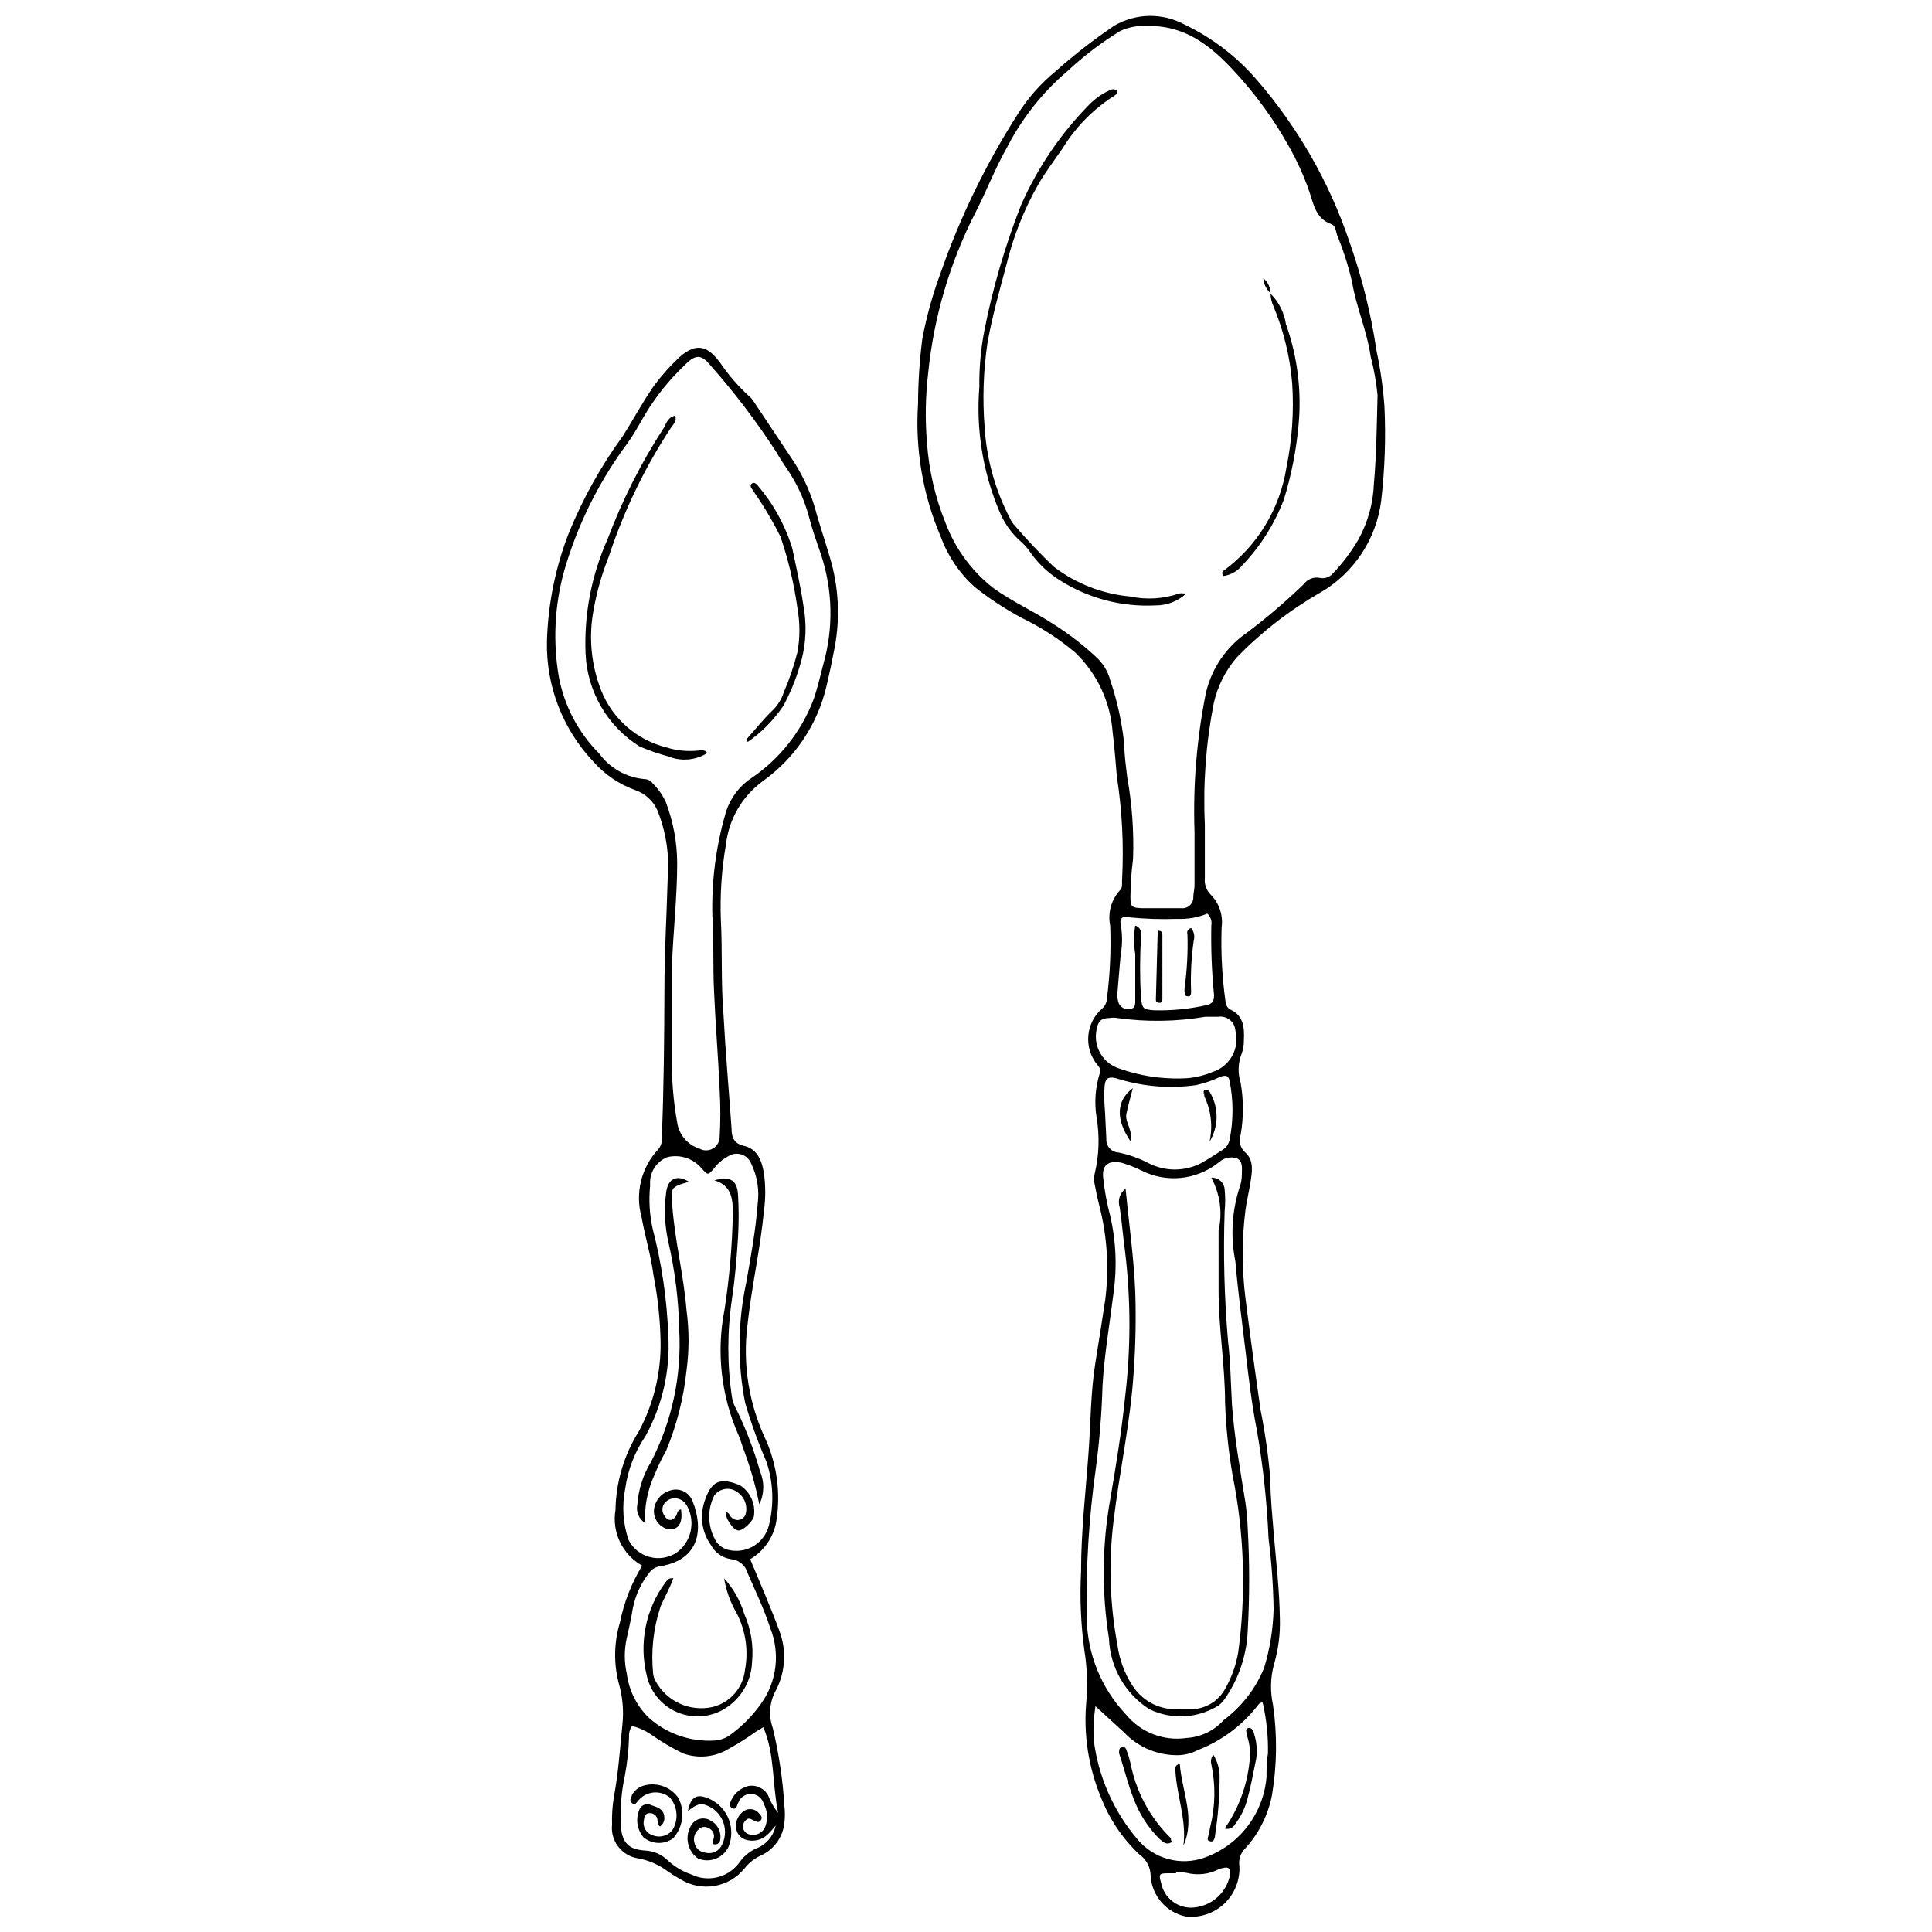
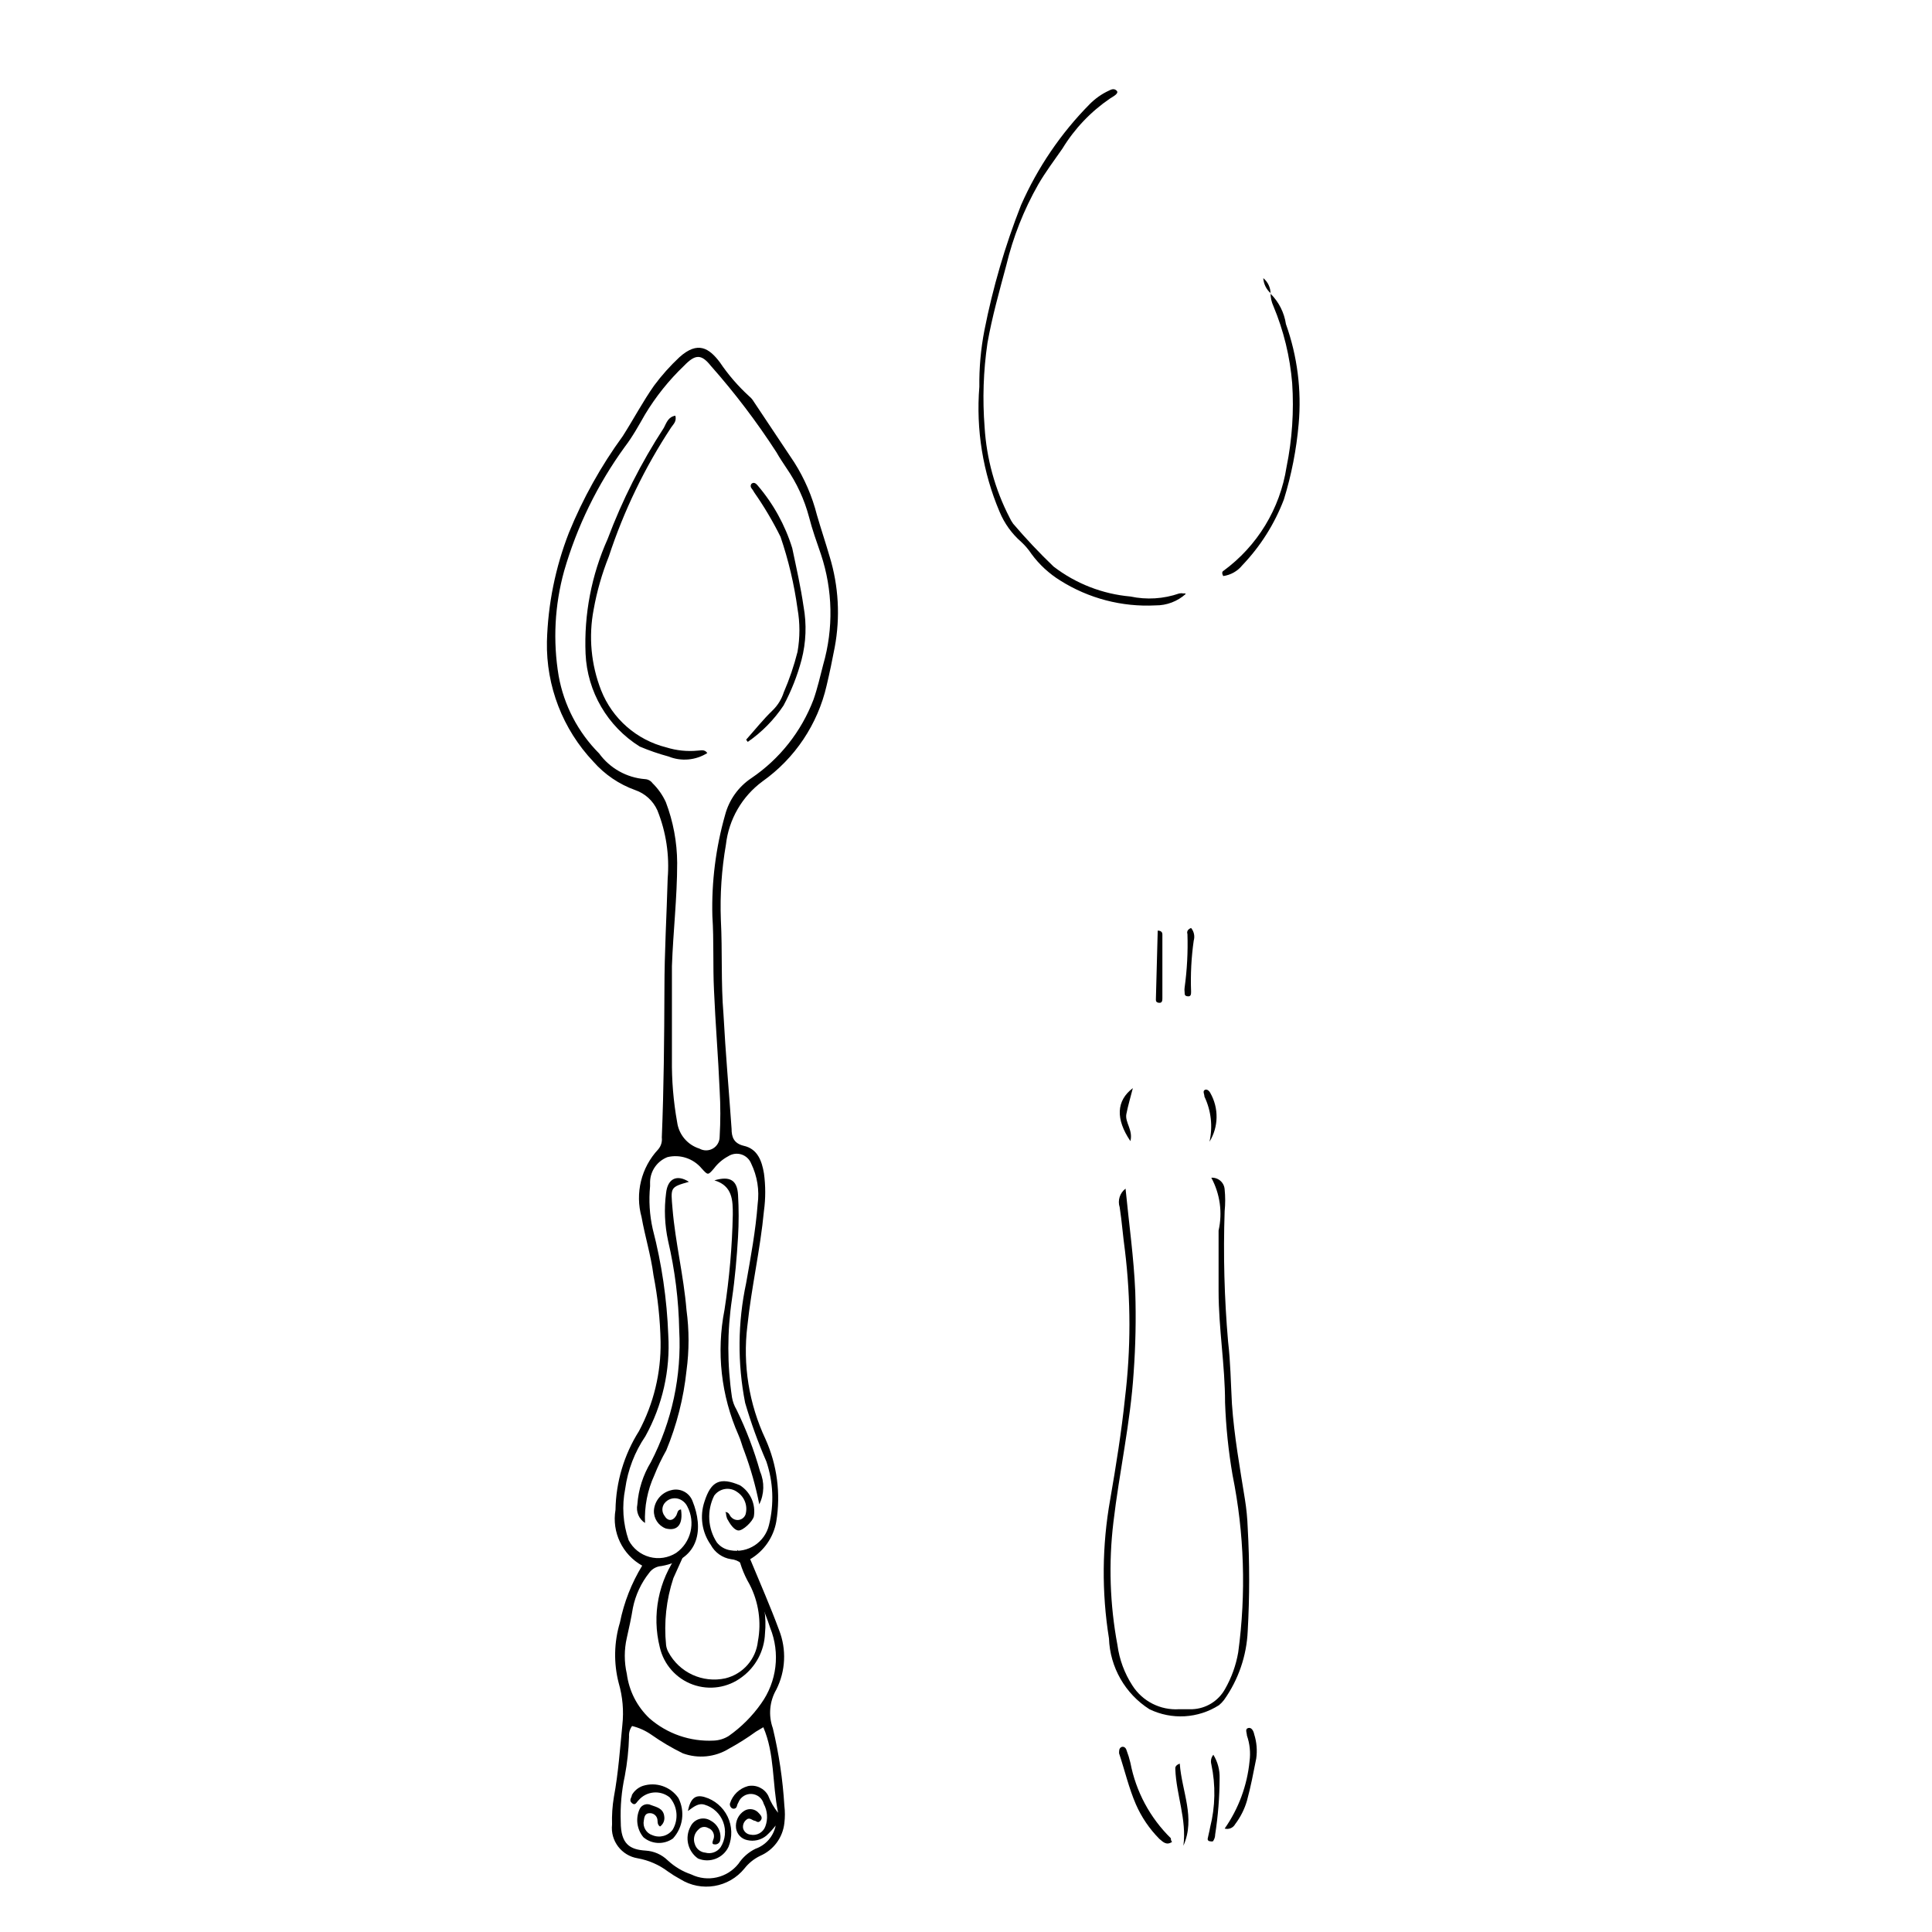
<svg xmlns="http://www.w3.org/2000/svg" width="800px" height="800px" version="1.1" viewBox="144 144 512 512">
  <defs>
    <clipPath id="a">
      <path d="m387 148.09h125v503.81h-125z" />
    </clipPath>
  </defs>
  <g clip-path="url(#a)">
-     <path d="m510.89 251.59c0.398 8.387 0.113 16.793-0.859 25.137-1.289 10.152-7.234 19.125-16.078 24.277-8.141 4.66-15.59 10.434-22.137 17.152-3.035 3.496-5.156 7.699-6.16 12.219-2.07 10.57-2.863 21.348-2.359 32.105v14.258c-0.16 1.555 0.371 3.102 1.445 4.234 2.336 2.289 3.449 5.551 3.004 8.789-0.227 6.539 0.113 13.082 1.016 19.562-0.012 0.914 0.484 1.762 1.289 2.199 3.59 1.66 3.75 4.879 3.59 8.199 0.02 1.148-0.164 2.289-0.535 3.375-1.016 2.492-1.129 5.258-0.324 7.828 0.805 4.574 0.805 9.25 0 13.824-0.594 1.688-0.082 3.57 1.289 4.719 2.359 2.144 1.715 5.359 1.285 8.039-0.43 2.68-0.965 4.715-1.285 7.129-0.992 7.793-0.992 15.68 0 23.477 1.25 9.934 2.59 19.832 4.019 29.691 1.203 6.019 2.059 12.105 2.57 18.223 0 4.879 0.535 9.754 0.91 14.633 0.645 7.394 1.5 14.793 1.609 22.242 0.137 4.113-0.391 8.219-1.555 12.164-0.953 3.5-1.043 7.18-0.266 10.723 1.152 7.949 1.062 16.031-0.27 23.957-1.012 5.207-3.422 10.043-6.969 13.988-1.332 1.223-1.957 3.039-1.66 4.824 0.18 3.746-1.289 7.379-4.023 9.949-2.731 2.566-6.453 3.809-10.18 3.394-5.164-1.07-8.977-5.457-9.324-10.719 0-2.289-1.121-4.434-3.004-5.734-4.481-4.234-7.961-9.418-10.184-15.168-3.309-7.996-4.633-16.676-3.859-25.297 0.387-4.598 0.207-9.223-0.535-13.773-0.93-6.891-1.215-13.855-0.855-20.797 0-10.719 1.234-21.012 1.984-31.516 0.59-8.039 0.535-16.078 1.875-24.172 0.859-5.359 1.715-10.719 2.519-16.078 1.094-8.418 0.566-16.973-1.555-25.191-0.48-1.875-0.859-3.75-1.234-5.68-0.219-0.863-0.219-1.766 0-2.629 1.207-5.004 1.371-10.203 0.484-15.273-0.578-3.805-0.281-7.688 0.855-11.363 0.43-1.02 0-1.609-0.645-2.359-3.664-4.508-3.07-11.117 1.34-14.898 0.766-0.684 1.215-1.656 1.234-2.68 0.824-6.394 1.113-12.852 0.859-19.297-0.672-3.312 0.262-6.75 2.516-9.27 0.91-0.805 0.535-1.93 0.645-2.949 0.473-9.117 0.008-18.258-1.395-27.281-0.32-3.965-0.645-7.934-1.125-11.844-0.605-8.012-4.16-15.516-9.969-21.062-4.305-3.609-9.039-6.668-14.094-9.113-4.426-2.359-8.625-5.121-12.543-8.254-4.019-3.637-7.09-8.199-8.949-13.293-4.746-11.102-6.805-23.164-6.004-35.211 0.027-5.734 0.402-11.461 1.125-17.152 1.113-5.93 2.727-11.758 4.824-17.418 5.152-14.812 12.023-28.969 20.473-42.18 2.684-4.258 6.031-8.059 9.914-11.258 4.988-4.445 10.27-8.547 15.812-12.273 5.676-3.238 12.617-3.34 18.383-0.266 7.312 3.492 13.828 8.453 19.137 14.578 10.906 12.559 19.262 27.121 24.598 42.875 3.348 9.43 5.769 19.156 7.238 29.051 1.027 4.824 1.727 9.711 2.09 14.633zm-1.824-2.894c-0.332-3.438-0.941-6.844-1.82-10.184-0.965-6.809-3.805-13.023-4.93-19.777-0.98-4.246-2.309-8.406-3.969-12.434-0.32-1.07-0.48-2.625-1.609-2.949-3.59-1.234-4.504-4.555-5.359-7.394h0.004c-1.152-3.559-2.586-7.019-4.289-10.344-3.848-7.426-8.578-14.355-14.098-20.637-6.594-7.449-13.668-14.258-24.816-14.098h0.004c-2.523-0.18-5.051 0.281-7.344 1.34-4.969 3.051-9.617 6.586-13.883 10.559-6.633 5.637-12.098 12.52-16.078 20.262-3.055 5.359-5.359 11.363-8.199 16.938-6.891 13.367-11.199 27.914-12.703 42.875-0.723 6.121-0.832 12.297-0.32 18.438 0.508 7.367 2.188 14.605 4.984 21.441 2.555 6.742 6.91 12.656 12.594 17.094 5.039 3.644 10.719 6.164 15.812 9.488 4.008 2.523 7.777 5.41 11.254 8.629 1.895 1.66 3.254 3.84 3.914 6.269 1.891 5.594 3.152 11.383 3.75 17.262 0 2.785 0.43 5.629 0.75 8.414 1.293 7.195 1.816 14.508 1.555 21.812-0.445 3.324-0.68 6.672-0.695 10.023 0 2.574 0.375 2.84 2.949 2.949h10.398l-0.004-0.004c0.848 0.129 1.711-0.125 2.352-0.695 0.641-0.57 0.996-1.395 0.973-2.25 0-1.02 0.32-2.035 0.32-3.055v-14.258c-0.426-12.312 0.582-24.633 3-36.715 1.34-5.82 4.586-11.027 9.219-14.793 5.887-4.312 11.477-9.023 16.723-14.094 0.926-1.262 2.469-1.922 4.019-1.715 1.32 0.367 2.734-0.051 3.644-1.074 2.641-2.754 4.945-5.812 6.863-9.109 2.481-4.531 3.875-9.578 4.07-14.738 0.699-7.828 0.754-15.652 0.965-23.477zm-50.543 355.88h0.004c3.742-0.238 7.242-1.934 9.754-4.719 4.762-3.551 8.465-8.332 10.719-13.828 1.531-5.043 2.379-10.27 2.519-15.543-0.098-6.289-0.547-12.57-1.34-18.812-0.418-9.633-1.457-19.227-3.109-28.727-1.34-6.809-2.144-13.668-2.949-20.527-0.965-8.039-2.035-16.078-2.734-24.117h0.004c-1.301-6.434-0.949-13.09 1.016-19.352 0.469-1.191 0.707-2.465 0.699-3.75 0-1.5 0.32-3.43-1.234-4.18-1.594-0.598-3.387-0.27-4.664 0.855l-0.645 0.48 0.004 0.004c-2.82 2.156-6.191 3.477-9.727 3.809s-7.094-0.34-10.266-1.934c-1.723-0.852-3.516-1.551-5.359-2.09-3.484-0.75-5.359 0.645-4.824 4.234 0.344 3.312 0.953 6.594 1.824 9.809 1.535 6.641 1.844 13.508 0.91 20.258-1.02 8.254-2.465 16.453-2.949 24.816-0.211 7.316-0.801 14.613-1.77 21.867-1.848 13.102-2.652 26.328-2.41 39.555 0.105 9.535 3.801 18.684 10.344 25.617 3.902 4.812 10.062 7.199 16.188 6.273zm20.098-9.379h0.004c-0.445-0.051-0.883 0.156-1.125 0.535-4.144 5.426-9.711 9.602-16.078 12.059-1.48 0.773-3.106 1.23-4.773 1.34-5.574 0.215-10.969-1.992-14.789-6.055l-7.559-6.914c-0.434 2.871-0.598 5.777-0.484 8.68 1.18 9.906 5.285 19.238 11.793 26.801 2.117 2.461 4.93 4.223 8.066 5.055s6.453 0.695 9.512-0.395c4.523-1.598 8.484-4.477 11.402-8.281 2.922-3.805 4.676-8.375 5.055-13.156 0-2.035 0-4.074 0.375-6.109 0.102-4.559-0.367-9.117-1.395-13.559zm-41.746-155.91 0.32 6.539c-0.059 0.895 0.242 1.777 0.836 2.453 0.594 0.672 1.43 1.082 2.324 1.137 2.762 0.559 5.43 1.496 7.934 2.789 4.414 2.305 9.68 2.305 14.098 0 1.875-1.07 3.699-2.25 5.359-3.324 1.145-0.609 1.941-1.719 2.144-3 0.988-5.047 0.988-10.234 0-15.277-0.27-1.5-0.91-1.77-2.41-1.285h-0.004c-2.066 0.996-4.242 1.75-6.484 2.25-6.746 0.953-13.621 0.441-20.152-1.5-3.375-1.125-4.125-0.48-4.18 3.109-0.109 2.035 0.105 4.34 0.215 6.109zm20.207-9.488h-0.004c2.836-0.031 5.641-0.613 8.254-1.715 4.621-1.469 7.281-6.297 6.059-10.984-0.078-1.109-0.613-2.129-1.48-2.824-0.863-0.691-1.98-0.988-3.078-0.82h-3.43c-7.742 1.312-15.645 1.418-23.422 0.32-0.621-0.109-1.254-0.109-1.875 0-2.41 0-3.164 0.965-3.539 3.269h0.004c-0.852 4.484 1.836 8.887 6.215 10.184 5.231 1.844 10.75 2.715 16.293 2.57zm-12.223-40.52c1.824 0.695 1.5 2.09 1.5 3.324-0.293 5.25-0.293 10.508 0 15.758 0.32 2.894 0.535 3.164 3.484 3.375 4.629 0.121 9.254-0.332 13.773-1.34 1.715-0.32 2.25-1.234 2.09-3-0.582-6.019-0.812-12.07-0.695-18.117 0.227-1.168-0.184-2.367-1.074-3.16-2.508 1.039-5.215 1.516-7.93 1.395-4.348 0.152-8.699 0.008-13.023-0.43-1.93-0.48-2.305 0.75-1.93 2.25 0.402 2.414 0.402 4.875 0 7.289-0.375 3.43-0.59 6.859-0.91 10.344h-0.004c-0.117 1.016 0.012 2.047 0.379 3.004 0.535 1.066 1.723 1.641 2.891 1.391 1.234 0 1.445-0.91 1.445-1.875v-12.703h0.004c-0.441-2.481-0.441-5.019 0-7.504zm10.719 251.16h-2.199c-2.25 0-2.305 0.32-1.66 2.625 0.766 3.773 4.082 6.488 7.934 6.488 4.75-0.094 8.871-3.301 10.129-7.879 0.535-2.68 0-3.269-2.785-2.305-2.629 1.352-5.66 1.695-8.523 0.965-0.883-0.156-1.785-0.195-2.68-0.109z" />
-   </g>
+     </g>
  <path d="m458.26 301.38c-2.203 1.992-5.07 3.082-8.039 3.055-8.895 0.461-17.711-1.84-25.246-6.59-2.961-1.832-5.547-4.215-7.609-7.023-0.777-1.176-1.695-2.258-2.734-3.215-2.504-2.18-4.465-4.914-5.734-7.984-4.438-10.445-6.273-21.812-5.359-33.125-0.062-5.016 0.387-10.027 1.34-14.953 2.234-11.324 5.481-22.43 9.703-33.176 4.391-9.969 10.566-19.051 18.223-26.797 1.457-1.469 3.16-2.668 5.035-3.539 0.645-0.32 1.395-0.695 2.09 0 0.699 0.695-0.855 1.5-1.711 2.039-5.117 3.477-9.43 8.008-12.652 13.289-2.199 3.164-4.504 6.219-6.43 9.539v0.004c-3.816 6.711-6.668 13.926-8.469 21.438-1.824 6.809-3.75 13.613-4.984 20.582-1.082 7.379-1.332 14.859-0.75 22.293 0.512 8.34 2.758 16.484 6.594 23.906 0.266 0.582 0.59 1.141 0.965 1.66 3.379 3.965 6.957 7.758 10.719 11.363 5.894 4.527 12.961 7.281 20.367 7.934 4.297 0.914 8.762 0.637 12.914-0.805 0.355-0.082 0.719-0.082 1.074 0 0 0 0.426-0.105 0.695 0.105z" />
  <path d="m480.71 221.84c2.188 2.172 3.617 4.988 4.074 8.039 3.023 8.477 4.176 17.512 3.375 26.477-0.594 6.781-1.906 13.484-3.91 19.992-2.477 6.504-6.231 12.445-11.043 17.473-1.258 1.551-3.059 2.566-5.039 2.84-0.375-0.695-0.32-1.125 0-1.34 9.031-6.59 15.066-16.504 16.777-27.551 1.488-7.293 1.992-14.758 1.5-22.188-0.578-7.043-2.258-13.953-4.984-20.473-0.488-1.059-0.742-2.211-0.75-3.379z" />
  <path d="m480.77 221.73c-1.176-1.02-1.891-2.465-1.984-4.019 1.227 1.02 1.934 2.535 1.93 4.129z" />
  <path d="m465.01 456.11c0.883-0.059 1.75 0.238 2.414 0.82 0.664 0.582 1.066 1.406 1.121 2.289 0.191 1.906 0.191 3.828 0 5.734-0.391 11.551-0.086 23.113 0.914 34.625 0.645 5.359 0.695 10.719 1.02 16.508 0.59 8.469 2.09 16.828 3.43 25.191 0.41 2.535 0.66 5.094 0.75 7.664 0.508 9.086 0.508 18.191 0 27.281-0.285 6.566-2.461 12.914-6.273 18.273-0.391 0.516-0.84 0.984-1.34 1.395-5.539 3.535-12.523 3.941-18.438 1.07-6.441-4.106-10.449-11.121-10.719-18.758-1.957-12.203-1.848-24.652 0.324-36.82 1.555-9.004 3-18.008 3.914-26.797h-0.004c1.582-13.012 1.582-26.168 0-39.18-0.535-3.805-0.805-7.664-1.395-11.469v-0.004c-0.586-1.805 0.039-3.785 1.555-4.93 0.91 9.324 2.199 18.332 2.574 27.336 0.23 7.148 0.086 14.305-0.43 21.438-0.859 13.344-3.805 26.371-5.359 39.609-1.305 10.852-0.945 21.84 1.07 32.586 0.512 3.824 1.867 7.484 3.969 10.719 2.68 4.188 7.422 6.586 12.379 6.269h3.484c3.633-0.145 6.926-2.176 8.684-5.359 1.719-3.004 2.898-6.289 3.484-9.699 2.129-15.641 1.621-31.531-1.5-47.004-1.09-6.344-1.75-12.754-1.984-19.188 0-9.863-1.715-19.672-1.715-29.531v-16.078-0.004c1.074-4.742 0.387-9.711-1.93-13.988z" />
  <path d="m454.61 632.12c-1.5 1.02-2.41 0-3.375-0.805-2.621-2.644-4.731-5.75-6.219-9.164-1.875-4.34-2.949-9.004-4.449-13.508 0-0.695 0-1.285 0.535-1.609 0.535-0.32 1.234 0 1.445 0.805l0.004 0.004c0.414 1.082 0.754 2.191 1.02 3.32 1.449 7.602 5.191 14.578 10.719 19.992 0 0.215 0 0.645 0.32 0.965z" />
  <path d="m468.55 628.59c3.695-5.285 5.969-11.434 6.594-17.848 0.305-2.293 0.066-4.625-0.695-6.809 0-0.695-0.59-1.715 0.32-1.984s1.445 0.805 1.609 1.66v0.004c0.66 2.074 0.844 4.273 0.535 6.43-0.75 3.75-1.445 7.504-2.465 11.203-0.652 2.227-1.707 4.316-3.109 6.164-0.535 1-1.695 1.488-2.789 1.18z" />
  <path d="m456.65 611.38c0.535 7.394 4.234 14.363 0.965 21.762 0.91-6.969-1.875-13.453-2.144-20.258-0.051-0.484 0.004-1.074 1.18-1.504z" />
  <path d="m465.55 609.03c1.152 1.863 1.727 4.027 1.66 6.215-0.016 4.988-0.41 9.973-1.176 14.902 0 0.652-0.207 1.289-0.59 1.82-0.23 0.055-0.469 0.055-0.699 0-0.43 0-0.75-0.27-0.695-0.695 0.055-0.43 0.48-1.984 0.645-3v-0.004c1.383-5.477 1.492-11.195 0.32-16.723-0.242-0.875-0.043-1.816 0.535-2.516z" />
  <path d="m464.53 446.57c0.906-4.023 0.438-8.23-1.34-11.953 0-0.645-0.48-1.34 0-1.715s1.18 0 1.555 0.75c2.289 4.023 2.207 8.973-0.215 12.918z" />
  <path d="m443.57 446.41c-3.965-5.844-3.75-10.719 0.645-14.043-0.645 2.519-1.285 4.664-1.715 6.859-0.434 2.199 1.82 4.234 1.07 7.184z" />
  <path d="m450.81 390.62c1.02 0 1.234 0.59 1.234 0.965v16.883c0 0.59 0 1.395-0.91 1.285-0.91-0.105-0.805-0.645-0.805-1.125 0.16-5.945 0.32-11.895 0.48-18.008z" />
  <path d="m459.65 389.92c0.781 0.938 1.043 2.207 0.695 3.379-0.633 4.453-0.863 8.953-0.695 13.449 0 0.695 0 1.395-0.91 1.285-0.91-0.105-0.75-0.59-0.805-1.125v0.004c-0.055-0.395-0.055-0.789 0-1.18 0.652-4.707 0.902-9.457 0.75-14.203-0.215-0.645 0.055-1.234 0.965-1.609z" />
  <path d="m342.81 557.2c2.68 6.484 5.359 12.543 7.664 18.812 2.004 5.117 1.73 10.852-0.75 15.758-1.797 3.109-2.129 6.856-0.914 10.234 1.613 6.742 2.637 13.609 3.055 20.527 0.188 1.531 0.188 3.078 0 4.609-0.422 3.844-2.879 7.16-6.43 8.684-1.609 0.785-3.019 1.918-4.129 3.324-4.144 5.121-11.461 6.34-17.043 2.84-1.133-0.609-2.223-1.289-3.269-2.035-2.352-1.77-5.086-2.965-7.984-3.484-4.297-0.691-7.293-4.629-6.809-8.953-0.078-2.438 0.082-4.879 0.484-7.289 1.18-6.324 1.609-12.703 2.25-19.133 0.402-3.707 0.074-7.461-0.965-11.043-1.371-5.285-1.258-10.848 0.32-16.078 1.07-5.324 3.066-10.422 5.898-15.059-5.254-2.934-8.09-8.863-7.074-14.793 0.121-7.391 2.273-14.602 6.215-20.852 3.891-7.281 5.863-15.434 5.734-23.688-0.113-5.902-0.742-11.785-1.875-17.582-0.695-5.359-2.25-10.289-3.164-15.438l0.004 0.004c-1.77-6.344-0.105-13.148 4.394-17.957 0.754-0.867 1.102-2.019 0.965-3.16 0.535-13.078 0.645-26.207 0.695-39.34 0-9.754 0.59-19.508 0.859-29.266h-0.004c0.52-6.168-0.418-12.371-2.731-18.113-1.141-2.527-3.273-4.465-5.898-5.359-4.254-1.531-8.051-4.113-11.039-7.504-8.129-8.582-12.559-20.02-12.328-31.836 0.266-9.895 2.242-19.672 5.844-28.891 3.699-9.066 8.488-17.652 14.254-25.566 2.84-4.449 5.359-9.219 8.309-13.398 2.004-2.699 4.246-5.207 6.699-7.504 4.879-4.394 7.879-2.41 10.719 1.34 2.223 3.301 4.832 6.324 7.773 9.004 0.492 0.406 0.91 0.895 1.234 1.449l10.719 16.078c2.723 4.301 4.75 9.004 6 13.934 1.07 3.699 2.305 7.344 3.375 11.039l0.004 0.004c2.371 7.777 2.832 16.016 1.34 24.012-0.645 3.375-1.34 6.754-2.144 10.129-2.352 10.266-8.398 19.312-16.988 25.406-5.43 3.996-8.945 10.074-9.703 16.773-1.141 6.582-1.59 13.266-1.34 19.938 0.43 8.359 0 16.723 0.695 25.031 0.535 10.129 1.445 20.258 2.144 30.336 0 2.199 0.59 3.859 3.215 4.504 3.699 0.805 4.824 4.074 5.359 7.289l0.004-0.004c0.453 3.309 0.453 6.664 0 9.969-0.965 10.238-3.324 20.258-4.394 30.496l-0.004 0.004c-1.25 10.258 0.422 20.66 4.824 30.012 3.066 6.836 4.055 14.422 2.844 21.816-0.734 4.172-3.262 7.816-6.914 9.969zm-20.742-157.2v24.656-0.004c-0.074 5.625 0.391 11.242 1.391 16.777 0.453 3.266 2.75 5.981 5.898 6.965 1.117 0.633 2.484 0.621 3.594-0.031 1.105-0.652 1.777-1.844 1.766-3.129 0.238-4.086 0.238-8.188 0-12.273-0.375-8.844-1.125-17.688-1.5-26.531-0.32-6.539 0-13.133-0.43-19.672v0.004c-0.238-9.055 0.898-18.09 3.375-26.801 1.051-3.992 3.531-7.465 6.969-9.754 7.488-5.078 13.234-12.34 16.453-20.797 1.07-3.055 1.77-6.164 2.574-9.273v0.004c2.754-9.574 2.551-19.758-0.59-29.211-1.125-3.269-2.305-6.539-3.164-9.914-1.227-4.617-3.238-8.984-5.949-12.918-0.91-1.395-1.875-2.785-2.68-4.234-5.223-8.074-11.043-15.742-17.418-22.941-2.519-3.164-4.125-3.055-7.074 0-4.008 3.828-7.484 8.172-10.344 12.918-1.66 2.894-3.269 5.844-5.359 8.574-7.231 9.957-12.672 21.09-16.082 32.91-2.508 9.055-3 18.551-1.445 27.816 1.402 7.773 5.144 14.934 10.719 20.527 2.863 3.941 7.309 6.43 12.168 6.809 0.789 0.039 1.516 0.434 1.98 1.07 1.48 1.445 2.68 3.156 3.539 5.039 1.953 5.137 2.969 10.582 3 16.078 0 9.219-1.07 18.277-1.391 27.336zm14.148 144.71c1.07 0 1.125 1.02 1.609 1.395v-0.004c0.531 0.57 1.32 0.824 2.082 0.672 0.766-0.152 1.395-0.691 1.668-1.422 0.645-2.25-0.246-4.656-2.199-5.949-0.934-0.691-2.106-0.977-3.254-0.797-1.148 0.184-2.176 0.816-2.856 1.762-1.977 3.961-1.711 8.672 0.699 12.383 0.887 1.129 2.168 1.875 3.59 2.09 4.648 0.84 9.145-2.102 10.238-6.699 1.379-5.562 1.137-11.402-0.699-16.828-2.199-5.059-4.078-10.25-5.625-15.547-2.059-10.484-1.965-21.277 0.266-31.727 1.234-6.969 2.519-13.883 3.055-20.957 0.492-3.664-0.105-7.391-1.715-10.719-0.457-1.156-1.41-2.047-2.594-2.422-1.188-0.371-2.477-0.191-3.516 0.492-1.469 0.785-2.75 1.883-3.75 3.215-1.609 1.875-1.609 1.824-3.269 0-2.207-2.637-5.715-3.801-9.059-3-2.711 1.055-4.527 3.629-4.609 6.539v1.18c-0.367 3.781-0.133 7.598 0.695 11.309 2.391 9.199 3.777 18.637 4.129 28.137 0.555 9.324-1.543 18.617-6.059 26.797-2.836 4.172-4.672 8.941-5.359 13.938-0.906 4.539-0.594 9.234 0.91 13.613 1.145 2.199 3.16 3.816 5.555 4.457 2.394 0.645 4.949 0.25 7.043-1.082 3.941-2.781 5.203-8.059 2.945-12.324-0.457-0.938-1.266-1.648-2.25-1.984-1.391-0.461-2.918 0.016-3.805 1.18-0.723 0.969-0.723 2.297 0 3.269 0.859 1.5 2.199 1.5 3.109 0 0.375-0.645 0.27-1.555 1.285-1.66 0.59 3.965-0.91 5.844-4.074 5.039v-0.004c-1.953-0.758-3.203-2.676-3.109-4.769 0.188-2.59 2.031-4.758 4.559-5.359 2.356-0.656 4.824 0.602 5.68 2.894 2.894 7.129 2.035 15.383-8.254 17.203-1.281 0.086-2.457 0.734-3.215 1.77-2.164 2.723-3.652 5.918-4.34 9.324-0.43 2.625-1.02 5.359-1.609 7.934-0.719 3.141-0.719 6.402 0 9.539 0.582 4.504 2.703 8.672 6.004 11.793 4.699 4.102 10.812 6.215 17.043 5.894 1.406-0.055 2.773-0.48 3.965-1.23 3.332-2.344 6.234-5.246 8.574-8.578 4.184-5.828 5.094-13.391 2.414-20.043-1.609-4.984-3.914-9.754-6.004-14.578-0.555-2.019-2.309-3.473-4.394-3.644-2.285-0.355-4.273-1.766-5.359-3.809-2.352-3.34-2.969-7.598-1.66-11.469 1.715-5.359 4.074-6.594 9.434-4.289v0.004c2.754 1.773 4.188 5.019 3.644 8.254-0.375 1.395-2.894 3.75-4.074 3.699-1.18-0.055-2.305-1.824-3-3.109l-0.004-0.004c-0.184-0.477-0.293-0.984-0.32-1.5zm13.344 83.074c-0.742 0.961-1.566 1.859-2.465 2.68-1.418 1.172-3.301 1.609-5.09 1.18-1.555-0.324-2.734-1.594-2.949-3.164-0.219-1.832 0.637-3.625 2.199-4.609 1.266-0.766 2.906-0.496 3.859 0.645 0.48 0.535 1.125 1.18 0.43 1.984s-1.18 0-1.609 0-1.285-0.965-2.035-0.32l-0.004-0.004c-0.754 0.531-1.129 1.453-0.965 2.359 0.238 0.898 1.008 1.559 1.93 1.66 1.688 0.371 3.387-0.57 3.969-2.195 0.727-1.953 0.566-4.121-0.43-5.949-0.387-1.473-1.676-2.535-3.195-2.633-1.52-0.098-2.934 0.793-3.504 2.203-0.199 0.332-0.344 0.695-0.43 1.07-0.066 0.254-0.246 0.465-0.488 0.566-0.238 0.105-0.512 0.094-0.746-0.027-0.457-0.25-0.699-0.777-0.59-1.289 0.695-2.254 2.496-3.992 4.773-4.609 2.148-0.445 4.332 0.582 5.359 2.519 0.629 1.648 1.516 3.188 2.625 4.555-1.609-7.984-0.859-15.543-3.914-22.672l-1.984 1.18h0.004c-2.277 1.652-4.66 3.156-7.129 4.504-3.672 2.258-8.172 2.711-12.219 1.234-2.934-1.438-5.75-3.102-8.418-4.984-1.527-1.055-3.234-1.816-5.035-2.254-0.594 0.805-0.879 1.793-0.805 2.789-0.098 3.508-0.477 7-1.125 10.449-0.863 3.996-1.227 8.082-1.074 12.168 0 5.894 2.41 7.344 6.594 7.609 2.191 0.129 4.266 1.043 5.84 2.574 1.805 1.68 3.941 2.957 6.273 3.75 4.312 2.098 9.504 0.914 12.488-2.84 1.121-1.699 2.672-3.07 4.5-3.965 2.75-0.965 4.789-3.309 5.359-6.164z" />
  <path d="m322.98 254.16c0.375 1.555-0.535 2.25-1.07 3.055h-0.004c-7.016 10.633-12.586 22.148-16.559 34.25-1.812 4.535-3.16 9.238-4.019 14.043-1.383 7.188-0.695 14.625 1.98 21.438 2.977 7.527 9.406 13.156 17.258 15.113 2.703 0.848 5.547 1.137 8.363 0.859 0.75 0 1.77-0.43 2.519 0.645-3.082 1.941-6.914 2.281-10.293 0.91-2.594-0.699-5.137-1.578-7.609-2.625-8.547-5.336-13.918-14.539-14.363-24.602-0.434-10.445 1.566-20.852 5.84-30.391 3.883-10.336 8.879-20.223 14.902-29.477 0.75-1.449 1.18-2.894 3.055-3.219z" />
  <path d="m343.13 272.22c0.695-0.59 1.285 0 1.609 0.375 4.18 4.867 7.32 10.539 9.215 16.672 1.125 5.359 2.25 10.289 3 15.488h0.004c0.844 4.68 0.66 9.492-0.535 14.094-1.117 4.211-2.719 8.273-4.773 12.113-2.523 3.785-5.742 7.059-9.484 9.648l-0.43-0.59c2.305-2.574 4.504-5.359 6.969-7.719 1.383-1.332 2.414-2.992 3-4.824 1.5-3.469 2.719-7.055 3.644-10.719 0.672-3.793 0.672-7.676 0-11.469-0.891-6.473-2.394-12.844-4.5-19.027-2.039-4.121-4.387-8.078-7.023-11.844-0.375-0.859-1.285-1.285-0.695-2.199z" />
  <path d="m326.57 457.19c-5.039 1.445-4.824 1.445-4.34 7.184 0.75 8.949 2.949 17.688 3.699 26.797 0.723 5.332 0.723 10.742 0 16.078-0.77 7.258-2.574 14.371-5.363 21.117-1.203 2.121-2.258 4.324-3.16 6.594-1.82 3.957-2.664 8.293-2.465 12.648-1.625-1.047-2.434-2.988-2.039-4.879 0.285-3.984 1.516-7.844 3.594-11.254 5.582-10.789 8.172-22.871 7.504-35-0.148-7.961-1.137-15.883-2.949-23.637-0.902-4.152-1.082-8.434-0.535-12.648 0.426-3.965 2.945-4.984 6.055-3z" />
-   <path d="m322.45 562.23c-1.02 2.894-2.519 5.359-3.43 7.609v0.004c-1.883 5.711-2.539 11.758-1.93 17.738 0.082 0.641 0.285 1.258 0.59 1.824 2.91 5.469 9.117 8.32 15.164 6.969 4.637-1.145 8.062-5.062 8.578-9.809 0.969-5.125 0.195-10.43-2.199-15.062-1.664-2.844-2.789-5.969-3.32-9.219 2.469 2.723 4.301 5.965 5.359 9.488 1.77 4.004 2.473 8.398 2.035 12.754-0.18 4.57-2.43 8.809-6.109 11.523-3.723 2.832-8.629 3.578-13.027 1.988-4.394-1.594-7.684-5.309-8.734-9.867-2.16-8.566-0.371-17.652 4.879-24.762 0.285-0.422 0.648-0.785 1.07-1.07 0 0 0.215-0.055 1.074-0.109z" />
+   <path d="m322.45 562.23v0.004c-1.883 5.711-2.539 11.758-1.93 17.738 0.082 0.641 0.285 1.258 0.59 1.824 2.91 5.469 9.117 8.32 15.164 6.969 4.637-1.145 8.062-5.062 8.578-9.809 0.969-5.125 0.195-10.43-2.199-15.062-1.664-2.844-2.789-5.969-3.32-9.219 2.469 2.723 4.301 5.965 5.359 9.488 1.77 4.004 2.473 8.398 2.035 12.754-0.18 4.57-2.43 8.809-6.109 11.523-3.723 2.832-8.629 3.578-13.027 1.988-4.394-1.594-7.684-5.309-8.734-9.867-2.16-8.566-0.371-17.652 4.879-24.762 0.285-0.422 0.648-0.785 1.07-1.07 0 0 0.215-0.055 1.074-0.109z" />
  <path d="m345.22 542.67c-0.941-4.777-2.269-9.477-3.965-14.043-0.59-1.395-0.91-2.949-1.555-4.34-4.609-10.418-5.898-22-3.699-33.176 1.293-8.355 2.027-16.789 2.199-25.246 0-3.644 0-7.609-4.879-9.059 4.18-1.234 6.055 0 6.269 3.859v0.004c0.215 3.691 0.215 7.398 0 11.094-0.32 5.359-0.805 11.039-1.609 16.453h0.004c-1.289 8.652-1.289 17.449 0 26.102 0.195 1.133 0.598 2.223 1.18 3.215 2.586 5.281 4.684 10.789 6.269 16.457 1.199 2.785 1.121 5.957-0.215 8.68z" />
  <path d="m318.91 628.05c-0.859-0.59-0.535-1.445-0.75-2.144v0.004c-0.273-0.883-1.117-1.461-2.035-1.395-1.18 0-1.395 1.02-1.5 1.93h-0.004c-0.352 1.703 0.645 3.394 2.305 3.91 1.922 0.797 4.137 0.18 5.363-1.5 1.586-2.719 1.262-6.144-0.805-8.52-2.504-2.023-6.16-1.691-8.254 0.75-0.535 0.48-0.859 1.555-1.77 0.75-0.91-0.805 0-1.5 0-2.144 0.641-1.129 1.668-1.984 2.894-2.41 3.508-1.125 7.34 0.18 9.434 3.215 1.801 3.523 1.223 7.797-1.449 10.719-2.375 1.695-5.598 1.562-7.824-0.32-1.766-2.117-2.144-5.066-0.965-7.559 0.57-1.086 1.906-1.516 3-0.965 1.5 0.535 3.269 0.91 3.484 3 0.172 1.035-0.266 2.078-1.125 2.68z" />
  <path d="m326.3 623.93c0.695-3.375 1.984-4.394 4.394-3.699 2.68 0.781 4.902 2.66 6.121 5.176 1.215 2.512 1.309 5.422 0.254 8.012-1.43 3.031-4.996 4.402-8.09 3.106-2.715-1.91-3.57-5.551-1.984-8.469 0.449-0.969 1.297-1.699 2.324-1.996 1.027-0.297 2.137-0.137 3.035 0.445 1.934 1.027 2.941 3.219 2.465 5.359-0.203 0.633-0.844 1.023-1.5 0.91-0.75 0-0.48-0.695-0.32-1.18 0.277-0.594 0.293-1.277 0.035-1.879-0.254-0.605-0.758-1.07-1.375-1.281-0.824-0.48-1.871-0.324-2.519 0.375-1.117 0.945-1.523 2.484-1.02 3.856 0.367 1.27 1.473 2.184 2.789 2.305 1.527 0.43 3.156-0.152 4.07-1.445 1.254-2 1.504-4.469 0.672-6.676-0.828-2.211-2.644-3.902-4.906-4.578-1.66-0.539-2.945 0.59-4.445 1.66z" />
</svg>